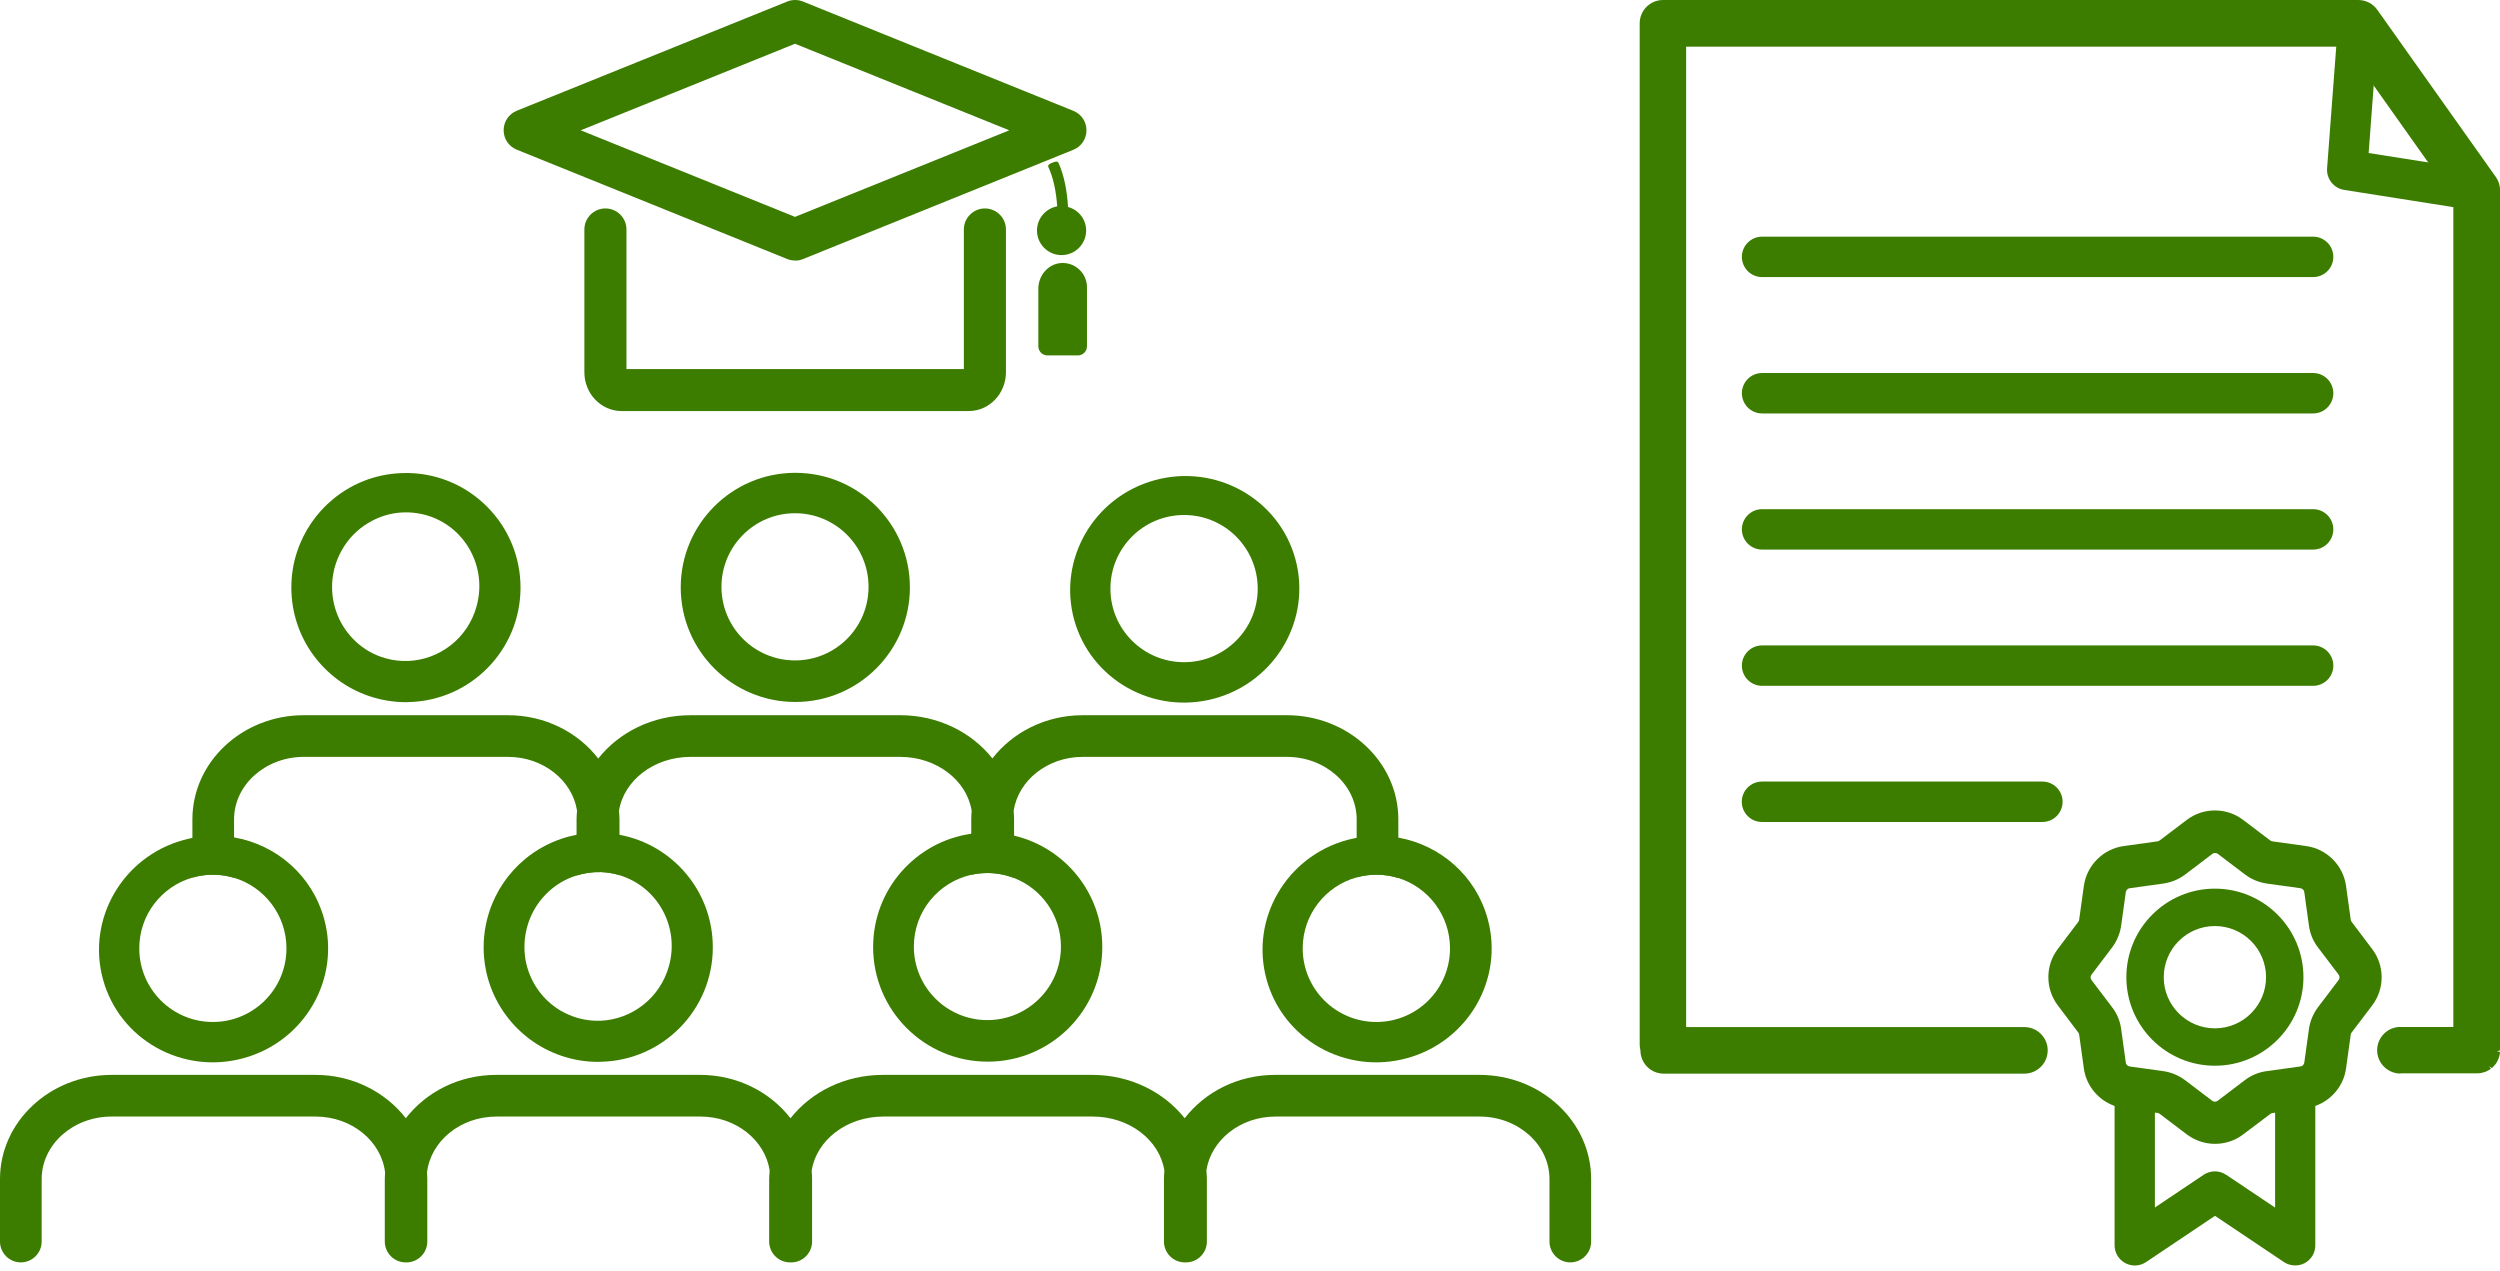
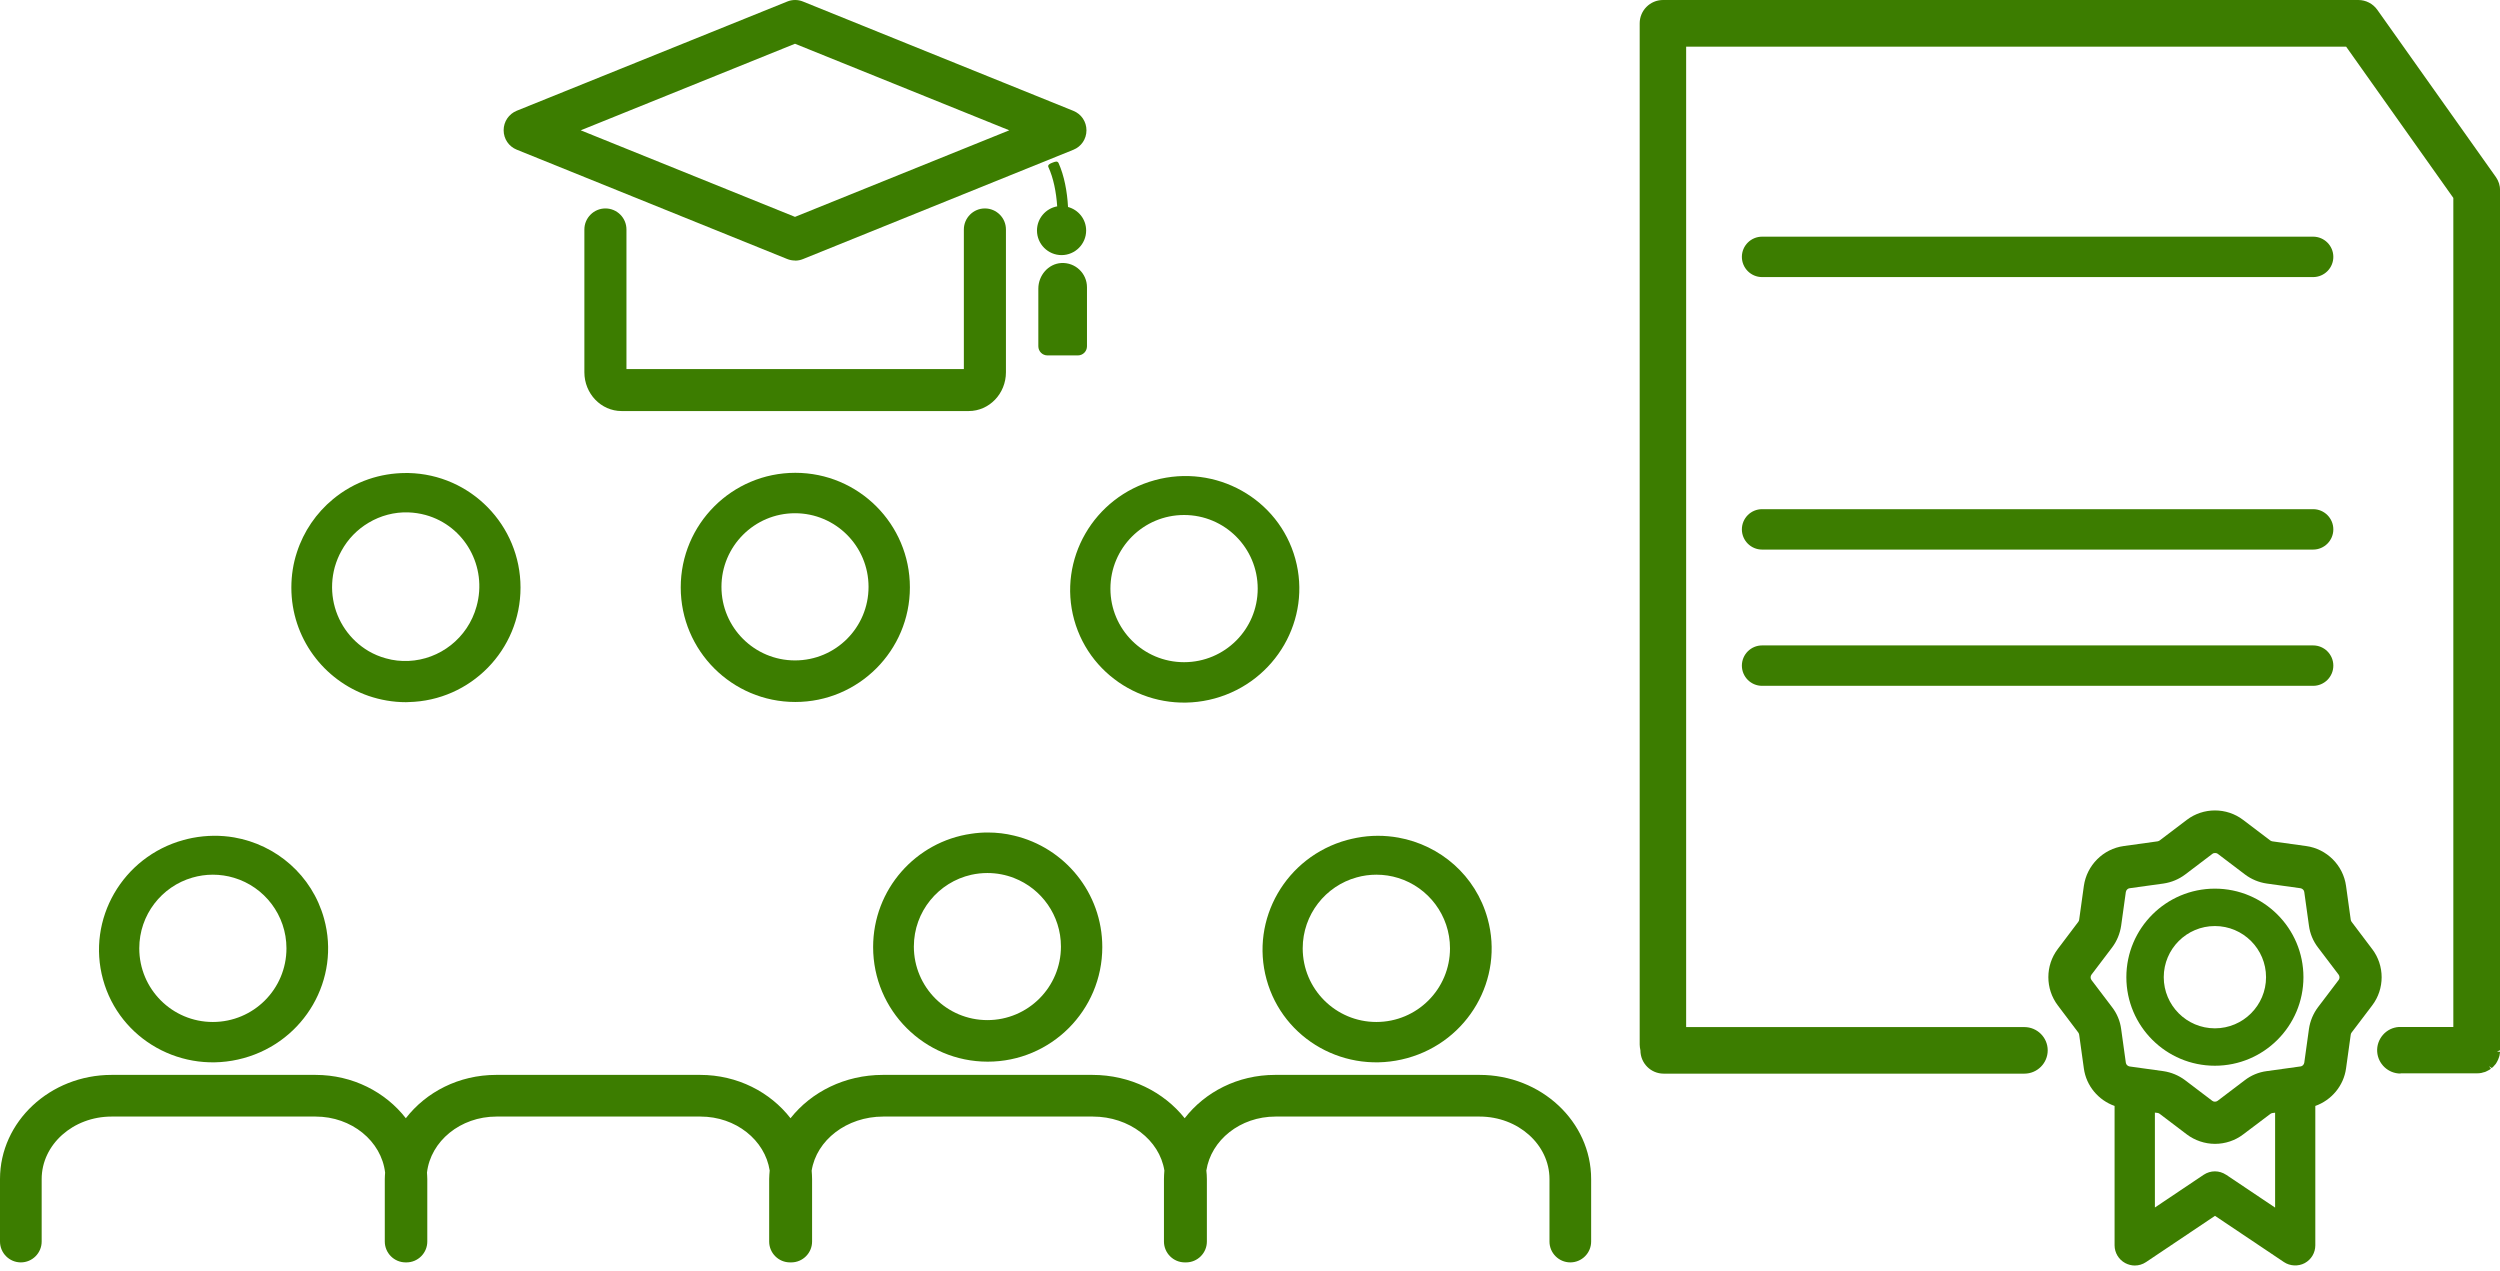
<svg xmlns="http://www.w3.org/2000/svg" width="240" height="122" viewBox="0 0 240 122" fill="none">
  <g clip-path="url(#clip0_5830_296)">
    <path d="M230.44 103.06C229.27 103.06 228.29 102.14 228.21 100.97C228.17 100.38 228.37 99.8 228.76 99.35C229.15 98.9 229.7 98.63 230.29 98.59H235.52V19L225.23 4.48H161.87V98.6H194.34C195.57 98.6 196.58 99.6 196.58 100.83C196.58 102.06 195.58 103.07 194.34 103.07H159.71C158.48 103.07 157.48 102.07 157.48 100.83C157.44 100.64 157.41 100.46 157.41 100.28V2.24C157.41 1.01 158.41 0 159.65 0H226.4C227.12 0 227.8 0.35 228.22 0.94L239.6 16.99C239.87 17.37 240.01 17.82 240.01 18.28V100.82L239.71 100.95L240.01 100.97C240.01 100.97 239.99 101.09 239.99 101.1C239.97 101.22 239.96 101.28 239.95 101.34C239.94 101.4 239.91 101.47 239.89 101.53C239.85 101.64 239.83 101.69 239.81 101.74C239.78 101.8 239.75 101.86 239.72 101.92C239.67 102.01 239.64 102.06 239.61 102.11C239.57 102.16 239.53 102.21 239.49 102.25C239.41 102.35 239.37 102.39 239.33 102.43C239.29 102.47 239.25 102.5 239.21 102.53L238.94 102.36L239.13 102.59C239.13 102.59 239.05 102.66 239 102.69C238.95 102.72 238.9 102.75 238.85 102.77C238.73 102.84 238.68 102.86 238.63 102.88C238.56 102.91 238.5 102.93 238.43 102.94C238.43 102.94 238.23 103 238.22 103C238.08 103.03 237.93 103.04 237.78 103.04H230.46L230.44 103.06Z" fill="#3C7D00" />
-     <path d="M239.34 17.16L227.97 1.11C227.5 0.45 226.66 0.15 225.87 0.36C225.09 0.58 224.52 1.27 224.46 2.08L223.4 16.17C223.33 17.17 224.04 18.07 225.03 18.23L237.46 20.19C237.56 20.21 237.66 20.21 237.76 20.21C238.43 20.21 239.05 19.87 239.41 19.29C239.82 18.63 239.79 17.79 239.34 17.15V17.16ZM227.39 14.69L227.91 7.74L233.53 15.66L227.39 14.69Z" fill="#3C7D00" />
    <path d="M169.16 26.6H222.06C223.13 26.6 224 25.73 224 24.66C224 23.59 223.13 22.72 222.06 22.72H169.16C168.09 22.72 167.22 23.59 167.22 24.66C167.22 25.73 168.09 26.6 169.16 26.6Z" fill="#3C7D00" />
-     <path d="M222.06 35.81H169.16C168.09 35.81 167.22 36.68 167.22 37.75C167.22 38.82 168.09 39.69 169.16 39.69H222.06C223.13 39.69 224 38.82 224 37.75C224 36.68 223.13 35.81 222.06 35.81Z" fill="#3C7D00" />
    <path d="M222.06 48.88H169.16C168.09 48.88 167.22 49.75 167.22 50.82C167.22 51.89 168.09 52.76 169.16 52.76H222.06C223.13 52.76 224 51.89 224 50.82C224 49.75 223.13 48.88 222.06 48.88Z" fill="#3C7D00" />
    <path d="M222.06 61.96H169.16C168.09 61.96 167.22 62.83 167.22 63.9C167.22 64.97 168.09 65.84 169.16 65.84H222.06C223.13 65.84 224 64.97 224 63.9C224 62.83 223.13 61.96 222.06 61.96Z" fill="#3C7D00" />
-     <path d="M196.07 75.03H169.15C168.08 75.03 167.21 75.9 167.21 76.97C167.21 78.04 168.08 78.91 169.15 78.91H196.07C197.14 78.91 198.01 78.04 198.01 76.97C198.01 75.9 197.14 75.03 196.07 75.03Z" fill="#3C7D00" />
    <path d="M227.72 91.1L225.75 88.49C225.71 88.43 225.68 88.36 225.67 88.29L225.22 85.05C224.95 83.07 223.37 81.49 221.39 81.22L218.15 80.77C218.08 80.76 218.01 80.73 217.95 80.69L215.34 78.71C213.75 77.5 211.52 77.5 209.93 78.71L207.32 80.69C207.26 80.73 207.19 80.76 207.12 80.77L203.88 81.22C201.9 81.49 200.33 83.07 200.05 85.05L199.6 88.29C199.6 88.36 199.56 88.43 199.52 88.49L197.55 91.1C196.34 92.69 196.34 94.92 197.55 96.52L199.52 99.13C199.56 99.19 199.59 99.26 199.6 99.33L200.05 102.57C200.28 104.25 201.45 105.62 203 106.17V119.55C203 120.26 203.39 120.92 204.03 121.26C204.32 121.41 204.63 121.49 204.94 121.49C205.32 121.49 205.69 121.38 206.02 121.16L212.64 116.72L219.26 121.16C219.84 121.55 220.63 121.59 221.25 121.26C221.88 120.92 222.27 120.27 222.27 119.55V106.17C223.82 105.62 224.99 104.24 225.22 102.57L225.67 99.33C225.67 99.26 225.71 99.19 225.75 99.13L227.73 96.52C228.94 94.93 228.94 92.7 227.73 91.11L227.72 91.1ZM213.71 112.78C213.05 112.34 212.21 112.34 211.55 112.78L206.87 115.92V106.81L207.12 106.84C207.19 106.84 207.26 106.88 207.32 106.92L209.93 108.9C210.7 109.48 211.66 109.81 212.64 109.81C213.62 109.81 214.58 109.49 215.35 108.9L217.96 106.93C218.02 106.89 218.09 106.86 218.16 106.85L218.41 106.82V115.93L213.73 112.79L213.71 112.78ZM220.83 102.38L217.59 102.83C216.83 102.93 216.11 103.23 215.5 103.7L212.89 105.68C212.74 105.79 212.52 105.79 212.38 105.68L209.77 103.7C209.16 103.24 208.44 102.94 207.68 102.83L204.44 102.38C204.26 102.35 204.1 102.2 204.08 102.02L203.63 98.78C203.53 98.02 203.23 97.3 202.76 96.69L200.78 94.08C200.67 93.93 200.67 93.72 200.78 93.57L202.76 90.96C203.22 90.35 203.52 89.62 203.63 88.87L204.08 85.63C204.11 85.45 204.26 85.29 204.44 85.27L207.69 84.82C208.45 84.71 209.17 84.41 209.78 83.95L212.39 81.97C212.48 81.9 212.58 81.89 212.65 81.89C212.72 81.89 212.81 81.9 212.91 81.97L215.52 83.95C216.13 84.41 216.85 84.71 217.61 84.82L220.85 85.27C221.03 85.3 221.19 85.45 221.21 85.63L221.66 88.87C221.76 89.63 222.06 90.35 222.53 90.96L224.51 93.57C224.62 93.72 224.62 93.94 224.51 94.08L222.53 96.69C222.07 97.3 221.77 98.02 221.66 98.78L221.21 102.02C221.18 102.2 221.03 102.36 220.85 102.38H220.83Z" fill="#3C7D00" />
    <path d="M212.63 85.31C207.94 85.31 204.13 89.12 204.13 93.81C204.13 98.5 207.94 102.31 212.63 102.31C217.32 102.31 221.13 98.5 221.13 93.81C221.13 89.12 217.32 85.31 212.63 85.31ZM212.63 88.9C215.34 88.9 217.54 91.1 217.54 93.81C217.54 96.52 215.34 98.72 212.63 98.72C209.92 98.72 207.72 96.52 207.72 93.81C207.72 91.1 209.92 88.9 212.63 88.9Z" fill="#3C7D00" />
-     <path d="M59.47 80.14C58.89 80.03 58.3 79.96 57.69 79.95C57.6 79.94 57.52 79.94 57.43 79.94C56.72 79.94 56.03 80.01 55.35 80.14C54.84 80.24 54.34 80.37 53.85 80.54C52.59 80.97 51.44 81.62 50.43 82.45C48.83 83.77 47.61 85.54 46.96 87.56C46.62 88.63 46.43 89.76 46.43 90.94C46.43 95.76 49.53 99.86 53.85 101.34C54.97 101.73 56.18 101.94 57.43 101.94C57.52 101.94 57.6 101.94 57.69 101.93C63.65 101.8 68.43 96.93 68.43 90.94C68.43 85.56 64.58 81.09 59.47 80.14ZM64.22 92.74C63.37 95.81 60.67 97.85 57.69 97.99C56.97 98.02 56.23 97.94 55.51 97.74C54.91 97.57 54.36 97.33 53.85 97.04C52.03 95.98 50.79 94.15 50.44 92.09C50.28 91.09 50.32 90.02 50.61 88.97C50.76 88.41 50.98 87.89 51.24 87.41C51.87 86.27 52.78 85.35 53.85 84.71C54.32 84.43 54.83 84.21 55.35 84.05C56.1 83.81 56.88 83.7 57.69 83.72C58.23 83.74 58.78 83.82 59.32 83.97C59.37 83.97 59.42 84 59.47 84.02C63.14 85.13 65.26 88.99 64.22 92.74Z" fill="#3C7D00" />
    <path d="M97.35 80.22C96.54 80.02 95.69 79.92 94.82 79.92C94.28 79.92 93.76 79.96 93.24 80.04C87.91 80.8 83.82 85.38 83.82 90.92C83.82 96.99 88.74 101.92 94.82 101.92C100.9 101.92 105.82 96.99 105.82 90.92C105.82 85.71 102.2 81.36 97.35 80.22ZM94.79 97.93C90.89 97.93 87.73 94.77 87.73 90.87C87.73 87.5 90.09 84.69 93.24 83.98C93.74 83.87 94.26 83.81 94.79 83.81C95.69 83.81 96.56 83.98 97.35 84.29C99.98 85.31 101.85 87.87 101.85 90.87C101.85 94.77 98.69 97.93 94.79 97.93Z" fill="#3C7D00" />
    <path d="M142.81 88.19C141.67 84.04 138.25 81.13 134.24 80.41C132.95 80.18 131.6 80.17 130.24 80.43C129.93 80.49 129.63 80.56 129.32 80.64C123.45 82.25 120 88.25 121.59 94.03C123.18 99.82 129.22 103.2 135.09 101.58C140.95 99.97 144.41 93.97 142.81 88.19ZM132.13 98.11C128.23 98.11 125.06 94.95 125.06 91.04C125.06 87.79 127.26 85.05 130.24 84.23C130.84 84.06 131.48 83.97 132.13 83.97C132.87 83.97 133.57 84.08 134.24 84.29C137.11 85.18 139.2 87.87 139.2 91.04C139.2 94.95 136.04 98.11 132.13 98.11Z" fill="#3C7D00" />
    <path d="M31.11 88.19C29.96 84.02 26.51 81.09 22.47 80.39C21.18 80.17 19.83 80.18 18.47 80.44C18.19 80.5 17.9 80.56 17.62 80.64C11.76 82.25 8.3 88.25 9.89 94.03C11.48 99.82 17.53 103.2 23.39 101.58C29.25 99.97 32.71 93.97 31.11 88.19ZM20.43 98.11C16.53 98.11 13.37 94.95 13.37 91.04C13.37 87.82 15.52 85.1 18.47 84.25C19.09 84.07 19.75 83.97 20.43 83.97C21.11 83.97 21.82 84.07 22.47 84.27C25.38 85.14 27.5 87.85 27.5 91.04C27.5 94.95 24.34 98.11 20.43 98.11Z" fill="#3C7D00" />
    <path d="M141.99 103.19H122.4C118.83 103.19 115.68 104.83 113.73 107.35C111.74 104.84 108.51 103.19 104.87 103.19H84.75C81.1 103.19 77.88 104.83 75.89 107.35C73.94 104.84 70.79 103.19 67.22 103.19H47.63C44.06 103.19 40.91 104.83 38.96 107.35C37.01 104.84 33.86 103.19 30.29 103.19H10.71C4.81 103.19 0 107.68 0 113.19V119.19C0 120.29 0.9 121.19 2 121.19C3.1 121.19 4 120.29 4 119.19V113.19C4 109.88 7.01 107.19 10.71 107.19H30.3C33.76 107.19 36.62 109.55 36.97 112.57C36.96 112.78 36.94 112.98 36.94 113.19V119.19C36.94 120.29 37.84 121.19 38.94 121.19C38.95 121.19 38.96 121.19 38.98 121.19C38.99 121.19 39 121.19 39.02 121.19C40.12 121.19 41.02 120.29 41.02 119.19V113.19C41.02 112.98 41 112.77 40.99 112.57C41.34 109.55 44.2 107.19 47.66 107.19H67.25C70.64 107.19 73.44 109.45 73.89 112.37C73.87 112.64 73.84 112.91 73.84 113.19V119.19C73.84 120.29 74.74 121.19 75.84 121.19C75.86 121.19 75.88 121.19 75.9 121.19C75.92 121.19 75.94 121.19 75.96 121.19C77.06 121.19 77.96 120.29 77.96 119.19V113.19C77.96 112.92 77.94 112.65 77.92 112.38C78.38 109.46 81.28 107.19 84.79 107.19H104.91C108.42 107.19 111.32 109.45 111.78 112.37C111.76 112.64 111.74 112.91 111.74 113.19V119.19C111.74 120.29 112.64 121.19 113.74 121.19C113.76 121.19 113.78 121.19 113.8 121.19C113.82 121.19 113.84 121.19 113.86 121.19C114.96 121.19 115.86 120.29 115.86 119.19V113.19C115.86 112.91 115.84 112.64 115.81 112.37C116.26 109.45 119.06 107.19 122.45 107.19H142.04C145.74 107.19 148.75 109.88 148.75 113.19V119.19C148.75 120.29 149.65 121.19 150.75 121.19C151.85 121.19 152.75 120.29 152.75 119.19V113.19C152.75 107.68 147.95 103.19 142.04 103.19H141.99Z" fill="#3C7D00" />
    <path d="M39.22 45.41H38.97C37.71 45.41 36.51 45.62 35.39 46C34.13 46.43 32.97 47.09 31.97 47.92C30.37 49.24 29.15 51.01 28.5 53.03C28.15 54.09 27.97 55.23 27.97 56.41C27.97 61.23 31.07 65.32 35.39 66.81C36.51 67.19 37.71 67.41 38.97 67.41C39.05 67.41 39.14 67.41 39.22 67.4C45.18 67.27 49.97 62.4 49.97 56.41C49.97 50.42 45.18 45.54 39.22 45.41ZM45.75 58.21C44.91 61.27 42.21 63.32 39.22 63.45C38.5 63.48 37.77 63.41 37.04 63.2C36.45 63.04 35.89 62.8 35.39 62.51C33.57 61.44 32.33 59.62 31.98 57.56C31.81 56.55 31.85 55.49 32.14 54.43C32.3 53.88 32.51 53.36 32.78 52.88C33.4 51.74 34.31 50.82 35.39 50.18C36.53 49.5 37.86 49.14 39.22 49.19C39.76 49.21 40.31 49.29 40.86 49.44C44.62 50.48 46.81 54.41 45.75 58.21Z" fill="#3C7D00" />
    <path d="M76.35 45.39C70.28 45.39 65.35 50.31 65.35 56.39C65.35 62.47 70.28 67.39 76.35 67.39C82.42 67.39 87.35 62.46 87.35 56.39C87.35 50.32 82.43 45.39 76.35 45.39ZM76.32 63.4C72.42 63.4 69.26 60.24 69.26 56.34C69.26 52.44 72.42 49.27 76.32 49.27C80.22 49.27 83.38 52.43 83.38 56.34C83.38 60.25 80.22 63.4 76.32 63.4Z" fill="#3C7D00" />
    <path d="M124.35 53.65C122.76 47.87 116.71 44.49 110.85 46.1C104.99 47.71 101.53 53.71 103.12 59.5C104.72 65.28 110.76 68.66 116.62 67.05C122.48 65.43 125.94 59.43 124.35 53.65ZM113.67 63.57C109.76 63.57 106.6 60.41 106.6 56.51C106.6 52.61 109.76 49.44 113.67 49.44C117.58 49.44 120.74 52.6 120.74 56.51C120.74 60.42 117.57 63.57 113.67 63.57Z" fill="#3C7D00" />
-     <path d="M134.24 78.66V84.29C133.57 84.08 132.87 83.97 132.13 83.97C131.48 83.97 130.84 84.06 130.24 84.23V78.66C130.24 75.35 127.23 72.66 123.53 72.66H103.94C100.56 72.66 97.76 74.92 97.31 77.83C97.33 78.11 97.35 78.38 97.35 78.66V84.29C96.56 83.98 95.69 83.81 94.79 83.81C94.26 83.81 93.74 83.87 93.24 83.98V78.66C93.24 78.38 93.26 78.11 93.28 77.84C92.82 74.92 89.92 72.66 86.41 72.66H66.29C62.79 72.66 59.88 74.92 59.42 77.85C59.45 78.11 59.47 78.38 59.47 78.66V84.02C59.42 84 59.37 83.98 59.32 83.97C58.78 83.82 58.23 83.74 57.69 83.72C56.88 83.7 56.1 83.81 55.35 84.05V78.66C55.35 78.38 55.37 78.11 55.4 77.84C54.95 74.92 52.15 72.66 48.76 72.66H29.17C25.48 72.66 22.47 75.35 22.47 78.66V84.27C21.82 84.07 21.14 83.97 20.43 83.97C19.72 83.97 19.09 84.07 18.47 84.25V78.66C18.47 73.14 23.27 68.66 29.17 68.66H48.76C52.33 68.66 55.49 70.3 57.43 72.82C59.42 70.3 62.65 68.66 66.29 68.66H86.41C90.06 68.66 93.28 70.3 95.27 72.81C97.22 70.3 100.38 68.66 103.94 68.66H123.53C129.43 68.66 134.24 73.14 134.24 78.66Z" fill="#3C7D00" />
    <path d="M59.67 39.46C57.7 39.46 56.1 37.79 56.1 35.74V22.03C56.1 20.92 57.01 20.01 58.12 20.01C59.23 20.01 60.14 20.91 60.14 22.03V35.43H92.53V22.03C92.53 20.92 93.44 20.01 94.55 20.01C95.66 20.01 96.57 20.91 96.57 22.03V35.74C96.57 37.79 94.97 39.46 93 39.46H59.68H59.67Z" fill="#3C7D00" />
    <path d="M76.32 25.01C76.06 25.01 75.8 24.96 75.56 24.86L49.61 14.37C48.84 14.06 48.35 13.33 48.35 12.5C48.35 11.67 48.85 10.94 49.61 10.63L75.57 0.15C75.81 0.05 76.07 0 76.33 0C76.59 0 76.85 0.05 77.09 0.15L103.04 10.64C103.81 10.95 104.3 11.68 104.3 12.51C104.3 13.34 103.81 14.07 103.04 14.38L77.09 24.87C76.85 24.97 76.59 25.02 76.33 25.02L76.32 25.01ZM76.32 20.82L96.89 12.51L76.32 4.2L55.75 12.51L76.32 20.82Z" fill="#3C7D00" />
    <path d="M102.53 19.86C102.45 18.37 102.16 16.86 101.63 15.67C101.52 15.42 101.29 15.52 101.05 15.61C100.8 15.7 100.54 15.83 100.65 16.05C101.13 17.09 101.4 18.45 101.49 19.81C100.39 20.01 99.55 20.97 99.55 22.13C99.55 23.43 100.61 24.49 101.91 24.49C103.21 24.49 104.27 23.43 104.27 22.13C104.27 21.04 103.53 20.14 102.53 19.87V19.86Z" fill="#3C7D00" />
    <path d="M101.89 25.25C100.63 25.32 99.68 26.45 99.68 27.71V33.24C99.68 33.73 100.07 34.12 100.56 34.12H103.47C103.96 34.12 104.35 33.73 104.35 33.24V27.58C104.35 26.25 103.24 25.18 101.89 25.25Z" fill="#3C7D00" />
  </g>
  <defs>
    <clipPath id="clip0_5830_296">
      <rect width="240" height="121.49" fill="white" />
    </clipPath>
  </defs>
</svg>